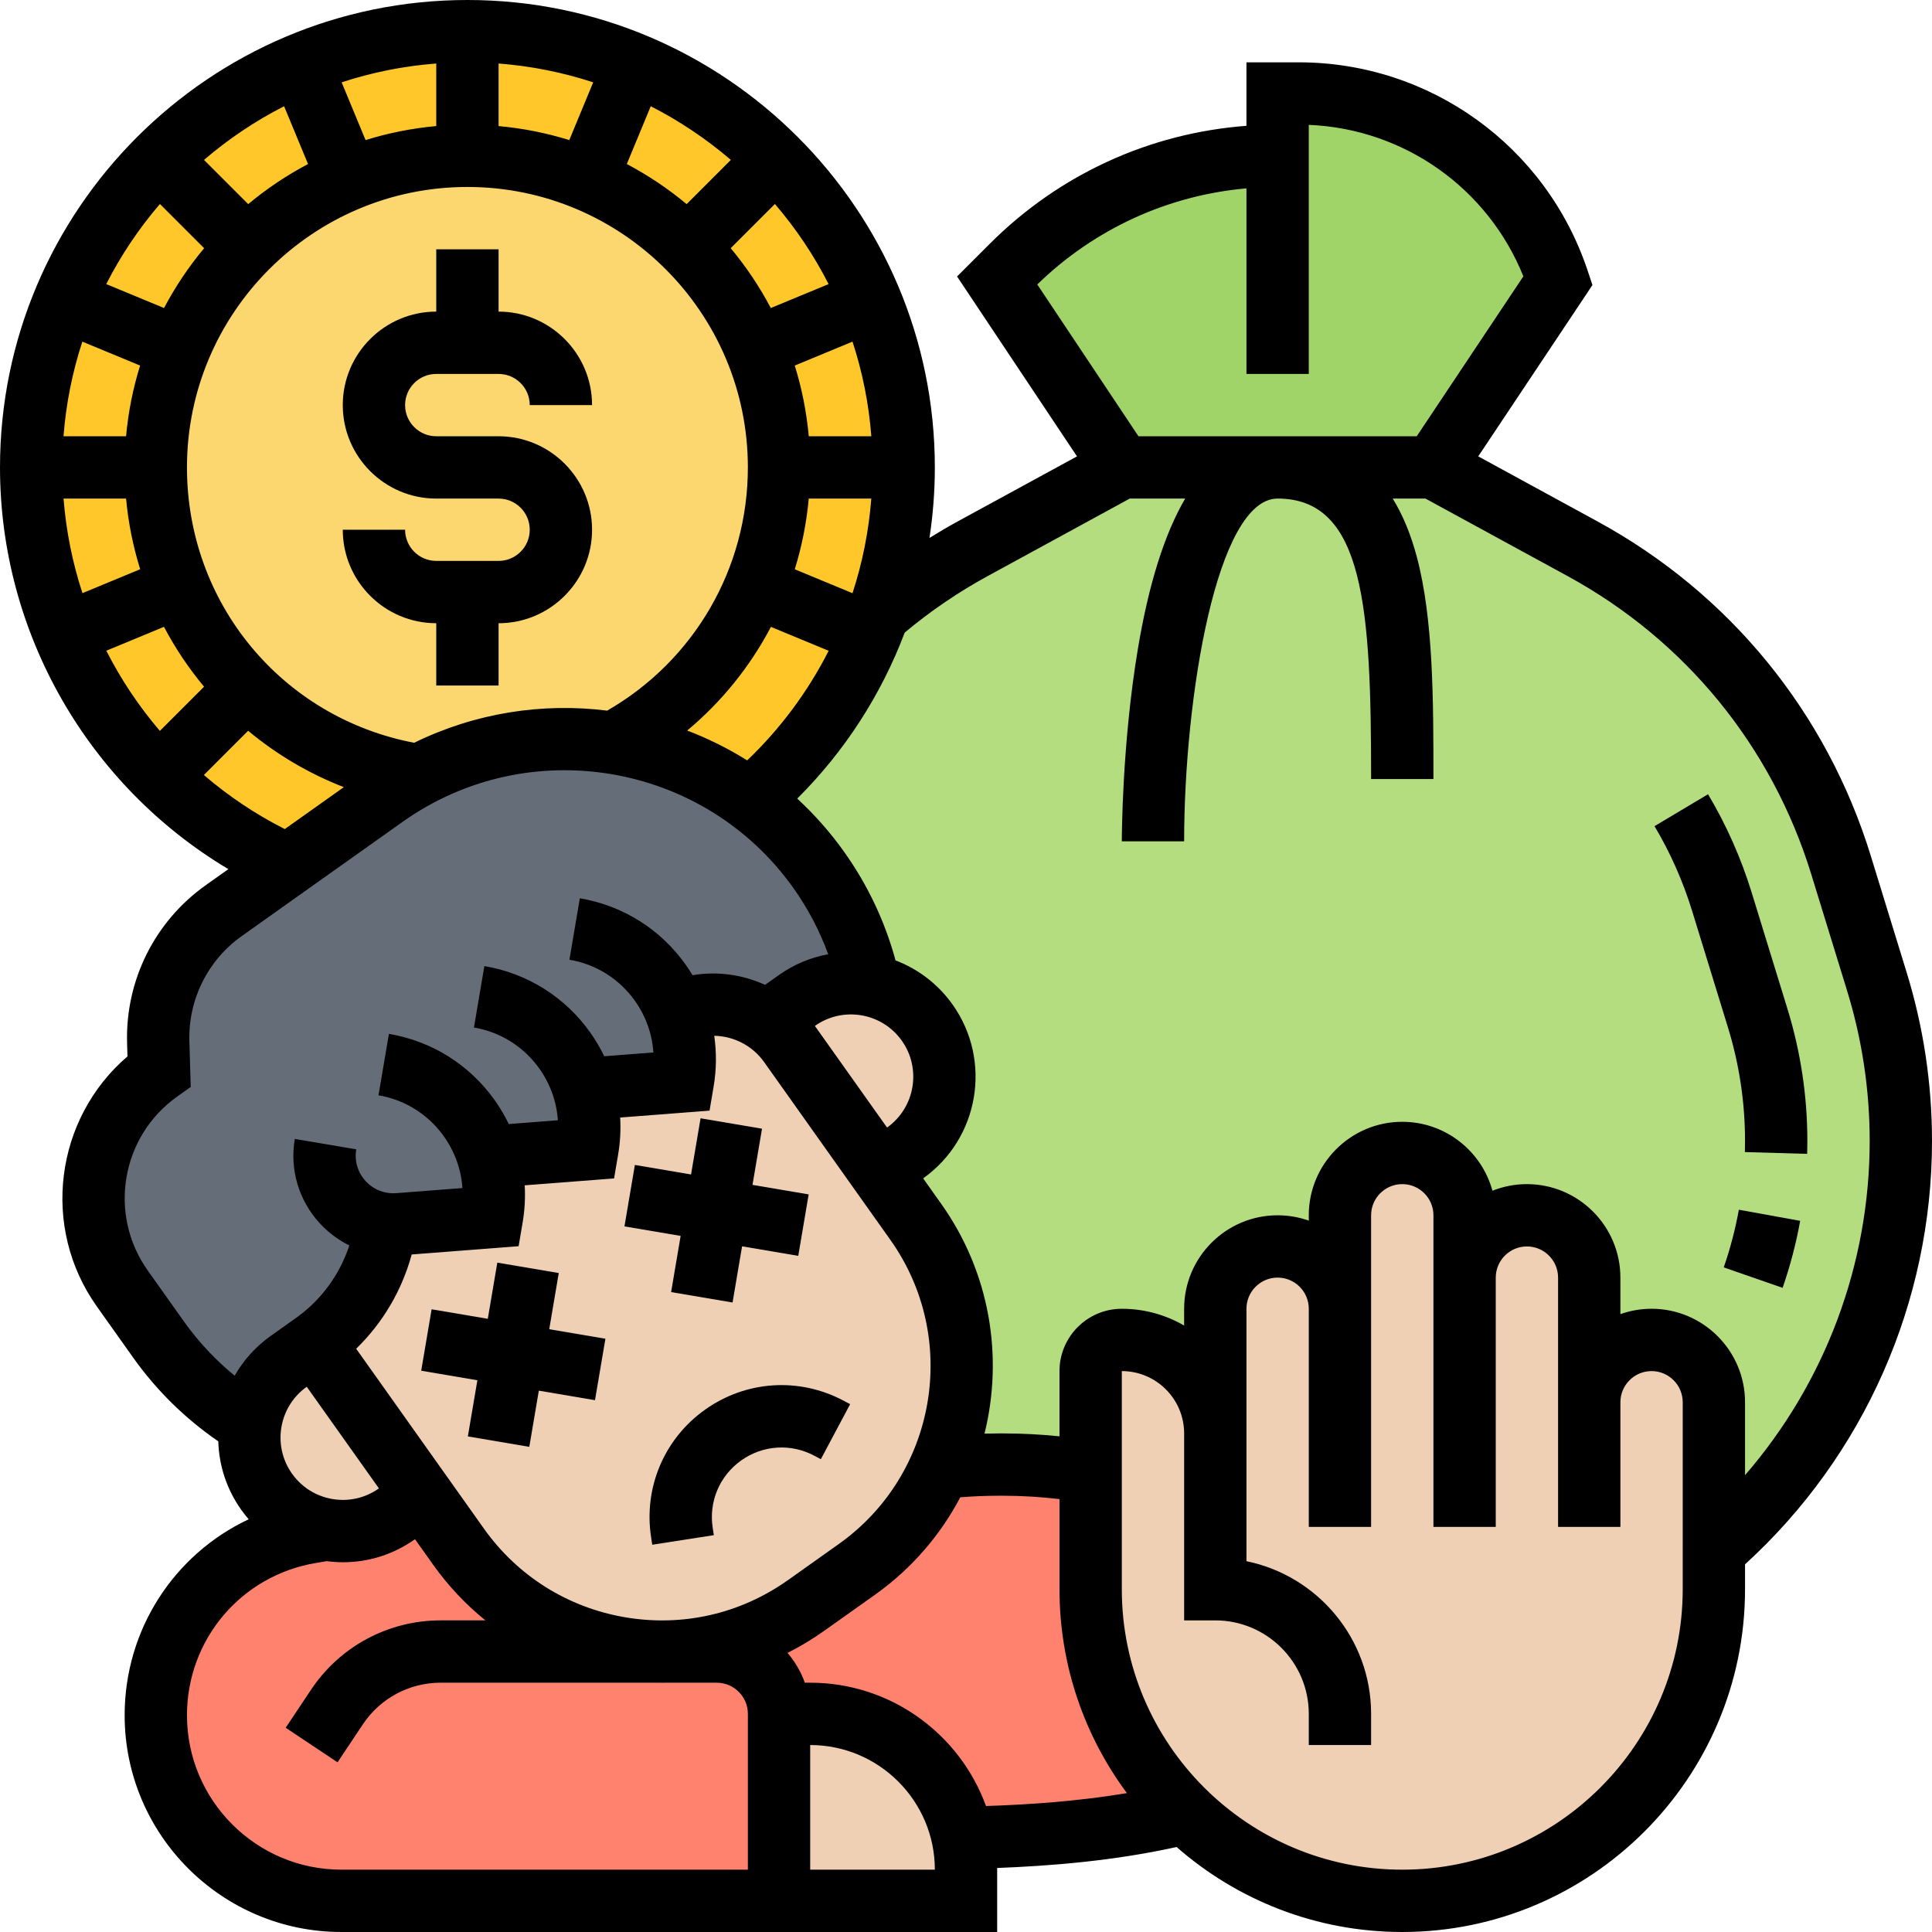
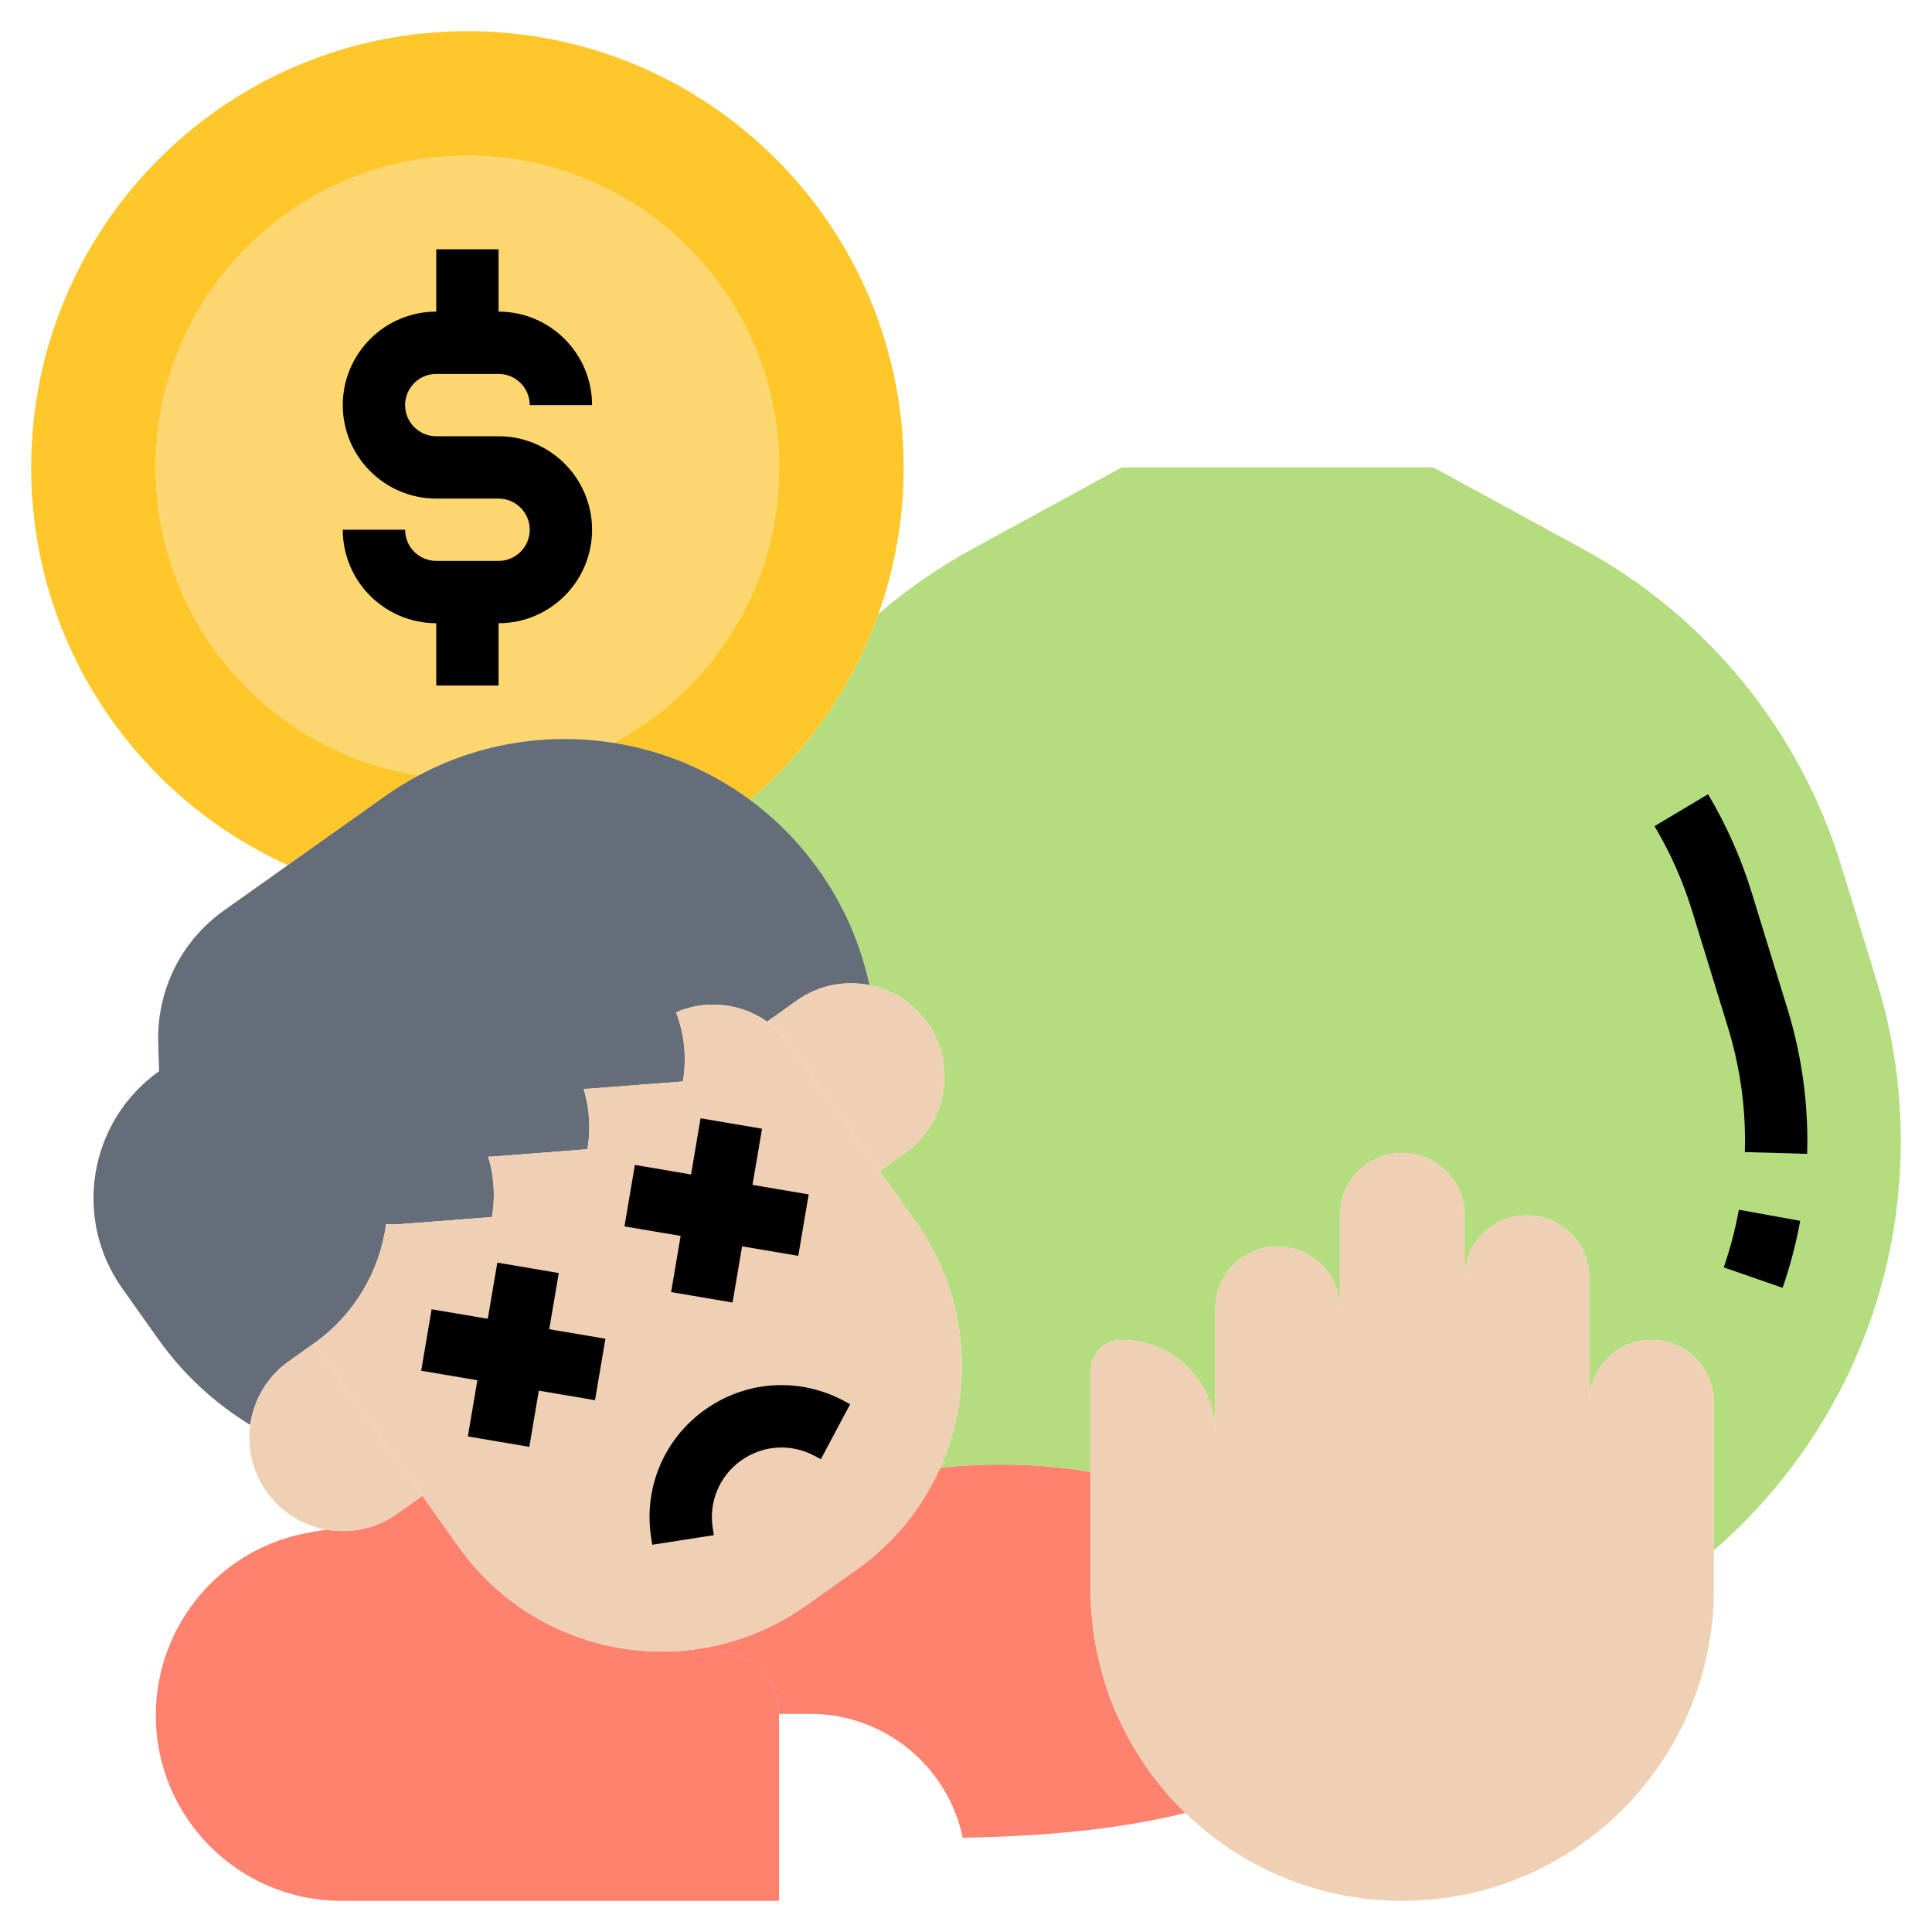
<svg xmlns="http://www.w3.org/2000/svg" id="Layer_1_1_" enable-background="new 0 0 496 496" height="512" viewBox="0 0 496 496" width="512">
  <g>
    <g>
      <g>
-         <path d="m328 40v-16h5.4c15.11 0 29.37 4.83 41.05 13.25 11.67 8.41 20.77 20.41 25.55 34.75l-32 48h-40-40l-32-48 3.72-3.72c18.11-18.11 42.67-28.28 68.28-28.28z" fill="#a0d468" />
-       </g>
+         </g>
      <g>
        <path d="m328 120h40l38.31 20.9c31.86 17.37 55.66 46.51 66.34 81.2l9.2 29.91c4.08 13.25 6.15 27.04 6.15 40.9 0 20.99-4.65 40.89-12.98 58.74-8.32 17.84-20.32 33.63-35.02 46.38v-38.03c0-8.84-7.16-16-16-16-4.42 0-8.42 1.79-11.32 4.68-2.89 2.9-4.68 6.9-4.68 11.32v-32c0-4.42-1.79-8.42-4.68-11.32-2.9-2.89-6.9-4.68-11.32-4.68-8.84 0-16 7.16-16 16v-16c0-4.42-1.79-8.42-4.68-11.32-2.9-2.89-6.9-4.68-11.32-4.68-8.84 0-16 7.16-16 16v24c0-4.42-1.79-8.42-4.68-11.32-2.9-2.89-6.9-4.68-11.32-4.68-8.84 0-16 7.16-16 16v32c0-13.25-10.75-24-24-24-2.21 0-4.21.9-5.66 2.34-1.44 1.45-2.34 3.45-2.34 5.66v25.91c-7.37-1.26-14.89-1.91-22.48-1.91h-1.1c-5.04 0-10.07.29-15.06.85 8.91-19.99 7.33-44.04-6.26-63.17l-9.26-13.05 6.52-4.63c6.59-4.68 10.11-12.08 10.11-19.59 0-4.81-1.44-9.66-4.44-13.88-3.68-5.18-9.03-8.45-14.8-9.62-1.13-5.24-2.78-10.37-4.95-15.32-2.16-4.95-4.85-9.71-8.04-14.19-5.05-7.11-11.04-13.15-17.7-18.06 14.82-12.62 26.32-29.03 32.98-47.73 7.39-6.36 15.48-11.97 24.17-16.71l38.31-20.9z" fill="#b4dd7f" />
      </g>
      <g>
        <path d="m232 120c0 13.2-2.28 25.86-6.48 37.61-6.66 18.7-18.16 35.11-32.98 47.73-10.45-7.72-22.52-12.67-35.06-14.64 25.29-13.44 42.52-40.06 42.52-70.7 0-44.18-35.82-80-80-80s-80 35.82-80 80c0 39.94 29.27 73.05 67.53 79.03v.01c-3.02 1.6-5.97 3.42-8.83 5.45l-24.8 17.61c-38.86-17.57-65.9-56.68-65.9-102.1 0-61.86 50.14-112 112-112s112 50.14 112 112z" fill="#ffc729" />
      </g>
      <g>
        <path d="m200 120c0 30.64-17.23 57.26-42.52 70.7-16.71-2.64-34.26-.02-49.95 8.34v-.01c-38.26-5.98-67.53-39.09-67.53-79.03 0-44.18 35.82-80 80-80s80 35.82 80 80z" fill="#fcd770" />
      </g>
      <g>
        <path d="m192.54 205.34c6.66 4.91 12.65 10.95 17.7 18.06 3.19 4.48 5.88 9.24 8.04 14.19 2.17 4.95 3.82 10.08 4.95 15.32-6.27-1.27-13.03-.04-18.66 3.95l-7.63 5.43h-.01c-6.76-4.77-15.65-5.76-23.36-2.4 1.45 3.78 2.23 7.85 2.23 12.04 0 1.88-.16 3.79-.48 5.71l-23.95 1.85c-.52.04-1.03.05-1.53.05h-.01c.96 3.12 1.46 6.42 1.46 9.79 0 1.88-.16 3.79-.48 5.71l-23.95 1.85c-.52.04-1.03.06-1.53.05h-.01c.96 3.12 1.46 6.42 1.46 9.8 0 1.88-.16 3.79-.48 5.71l-23.95 1.84c-1.1.09-2.18.07-3.23-.04-1.63 12.22-8.25 23.36-18.48 30.62l-6.52 4.63c-5.63 4-9.02 9.98-9.88 16.32-9.15-5.58-17.21-13.02-23.59-21.99l-9.26-13.05c-12.79-18.01-8.56-42.98 9.45-55.77l-.22-7.43c-.39-13.37 5.92-26.05 16.83-33.8l16.45-11.68 24.8-17.61c2.86-2.03 5.81-3.85 8.83-5.45 15.69-8.36 33.24-10.98 49.95-8.34 12.54 1.97 24.61 6.92 35.06 14.64z" fill="#656d78" />
      </g>
      <g>
        <path d="m241.36 376.85c4.99-.56 10.02-.85 15.06-.85h1.1c7.59 0 15.11.65 22.48 1.91v30.09c0 22.54 9.33 42.91 24.33 57.45-18.7 4.58-37.84 5.96-57.13 6.37l-.03.01c-3.78-18.17-19.88-31.83-39.17-31.83h-8c0-8.84-7.16-16-16-16h-14.07c12.82 0 25.76-3.84 37-11.82l13.05-9.27c9.68-6.87 16.87-15.95 21.38-26.06z" fill="#ff826e" />
      </g>
      <g>
        <path d="m169.93 424h14.07c8.84 0 16 7.16 16 16v48h-112.36c-26.31 0-47.64-21.33-47.64-47.64 0-11.64 4.21-22.44 11.29-30.8s17.03-14.28 28.52-16.19l4.01-.67c6.11 1.08 12.63-.19 18.09-4.06l6.52-4.64 9.27 13.05c12.48 17.58 32.2 26.95 52.23 26.95z" fill="#ff826e" />
      </g>
      <g>
-         <path d="m248 480v8h-48v-48h8c19.29 0 35.39 13.66 39.17 31.83.54 2.64.83 5.37.83 8.17z" fill="#f0d0b4" />
-       </g>
+         </g>
      <g>
        <path d="m312 368v-32c0-8.84 7.16-16 16-16 4.42 0 8.42 1.79 11.32 4.68 2.89 2.9 4.68 6.9 4.68 11.32v-24c0-8.84 7.16-16 16-16 4.42 0 8.42 1.79 11.32 4.68 2.89 2.9 4.68 6.9 4.68 11.32v16c0-8.84 7.16-16 16-16 4.42 0 8.42 1.79 11.32 4.68 2.89 2.9 4.68 6.9 4.68 11.32v32c0-4.42 1.79-8.42 4.68-11.32 2.9-2.89 6.9-4.68 11.32-4.68 8.84 0 16 7.16 16 16v38.03 9.97c0 22.09-8.96 42.09-23.43 56.57-14.48 14.47-34.48 23.43-56.57 23.43-21.64 0-41.27-8.6-55.67-22.55-15-14.54-24.33-34.91-24.33-57.45v-30.09-25.91c0-2.21.9-4.21 2.34-5.66 1.45-1.44 3.45-2.34 5.66-2.34 13.25 0 24 10.75 24 24z" fill="#f0d0b4" />
      </g>
      <g>
        <path d="m238.03 262.53c3 4.22 4.44 9.07 4.44 13.88 0 7.51-3.52 14.91-10.11 19.59l-6.52 4.63-23.16-32.61c-1.62-2.29-3.57-4.2-5.74-5.73l7.63-5.43c5.63-3.99 12.39-5.22 18.66-3.95 5.77 1.17 11.12 4.44 14.8 9.62z" fill="#f0d0b4" />
      </g>
      <g>
        <path d="m151.37 279.49 23.95-1.85c.32-1.92.48-3.83.48-5.71 0-4.19-.78-8.26-2.23-12.04 7.71-3.36 16.6-2.37 23.36 2.4h.01c2.17 1.53 4.12 3.44 5.74 5.73l23.16 32.61 9.26 13.05c13.59 19.13 15.17 43.18 6.26 63.17-4.51 10.11-11.7 19.19-21.38 26.06l-13.05 9.27c-11.24 7.98-24.18 11.82-37 11.82-20.03 0-39.75-9.37-52.23-26.95l-9.27-13.05-27.79-39.13c10.23-7.26 16.85-18.4 18.48-30.62 1.05.11 2.13.13 3.23.04l23.95-1.84c.32-1.92.48-3.83.48-5.71 0-3.38-.5-6.68-1.46-9.8h.01c.5.01 1.01-.01 1.53-.05l23.95-1.85c.32-1.92.48-3.83.48-5.71 0-3.37-.5-6.67-1.46-9.79h.01c.5 0 1.01-.01 1.53-.05z" fill="#f0d0b4" />
      </g>
      <g>
        <path d="m80.64 344.87 27.79 39.13-6.52 4.64c-5.46 3.87-11.98 5.14-18.09 4.06-5.99-1.07-11.58-4.39-15.38-9.74-2.99-4.21-4.43-9.06-4.43-13.87 0-1.1.07-2.19.23-3.27.86-6.34 4.25-12.32 9.88-16.32z" fill="#f0d0b4" />
      </g>
    </g>
    <g>
      <path d="m152 136c0-13.233-10.767-24-24-24h-16c-4.411 0-8-3.589-8-8s3.589-8 8-8h16c4.411 0 8 3.589 8 8h16c0-13.233-10.767-24-24-24v-16h-16v16c-13.233 0-24 10.767-24 24s10.767 24 24 24h16c4.411 0 8 3.589 8 8s-3.589 8-8 8h-16c-4.411 0-8-3.589-8-8h-16c0 13.233 10.767 24 24 24v16h16v-16c13.233 0 24-10.767 24-24z" />
      <path d="m210.735 374.619 7.52-14.123-1.664-.886c-11.401-6.077-25.026-5.206-35.56 2.275-10.532 7.479-15.847 20.057-13.867 32.826l.29 1.866 15.811-2.457-.29-1.863c-1.044-6.739 1.761-13.379 7.32-17.327 5.562-3.949 12.753-4.408 18.773-1.199z" />
      <path d="m143.45 326.827-15.775-2.674-2.445 14.422-14.421-2.444-2.674 15.775 14.421 2.445-2.445 14.421 15.776 2.674 2.445-14.422 14.421 2.445 2.674-15.776-14.422-2.444z" />
      <path d="m172.293 331.717 15.775 2.674 2.445-14.422 14.422 2.445 2.673-15.775-14.421-2.445 2.445-14.422-15.776-2.673-2.444 14.421-14.422-2.445-2.674 15.776 14.422 2.444z" />
-       <path d="m496 292.914c0-14.675-2.188-29.229-6.504-43.256l-9.204-29.914c-11.352-36.891-36.265-67.387-70.149-85.87l-30.637-16.711 29.321-43.981-1.237-3.712c-10.661-31.982-40.474-53.47-74.187-53.47h-13.403v16.302c-24.917 1.873-48.088 12.473-65.941 30.326l-8.353 8.353 30.788 46.183-30.637 16.711c-2.451 1.337-4.862 2.751-7.235 4.227.905-5.948 1.378-11.995 1.378-18.102 0-66.168-53.832-120-120-120s-120 53.832-120 120c0 42.517 22.628 81.668 58.628 103.133l-5.813 4.128c-13.114 9.313-20.661 24.472-20.188 40.552l.1 3.396c-18.604 15.954-22.323 43.841-7.86 64.206l9.264 13.046c6.025 8.484 13.384 15.719 21.91 21.569.174 6.105 2.088 12.224 5.882 17.566.604.851 1.245 1.665 1.919 2.445-19.091 8.977-31.842 28.265-31.842 50.317 0 30.681 24.961 55.642 55.642 55.642h168.358v-16c0-.145-.01-.288-.011-.433 13.694-.525 29.855-1.808 46.08-5.383 15.49 13.575 35.765 21.816 57.931 21.816 48.523 0 88-39.477 88-88v-6.388c30.55-27.863 48-67.265 48-108.698zm-176-244.56v47.646h16v-63.946c24.468 1.01 45.979 16.241 55.092 38.887l-27.373 41.059h-71.438l-25.981-38.973c14.696-14.28 33.49-22.875 53.7-24.673zm-128.178 146.859c-4.899-3.069-10.059-5.629-15.4-7.661 8.907-7.431 16.181-16.492 21.498-26.617l14.82 6.138c-5.281 10.398-12.318 19.927-20.918 28.14zm-85.499-4.522c-33.941-6.485-58.323-35.82-58.323-70.691 0-39.701 32.299-72 72-72s72 32.299 72 72c0 25.885-13.778 49.586-36.122 62.439-16.622-2.075-33.863.558-49.555 8.252zm-65.278-3.051c-5.382-6.295-10.001-13.205-13.75-20.582l14.807-6.133c2.859 5.443 6.306 10.593 10.287 15.371zm166.582-59.64h16.06c-.639 8.325-2.273 16.473-4.825 24.291l-14.824-6.14c1.816-5.851 3.026-11.93 3.589-18.151zm.006-16c-.567-6.259-1.785-12.334-3.598-18.149l14.827-6.142c2.534 7.741 4.191 15.876 4.834 24.29h-16.063zm-9.746-32.921c-2.895-5.487-6.349-10.633-10.292-15.36l11.347-11.347c5.367 6.256 10.006 13.153 13.782 20.561zm-21.606-26.674c-4.728-3.943-9.874-7.398-15.361-10.292l6.146-14.838c7.409 3.776 14.306 8.415 20.562 13.782zm-30.132-16.439c-5.815-1.813-11.89-3.032-18.149-3.598v-16.063c8.415.643 16.55 2.299 24.291 4.834zm-34.149-3.599c-6.259.567-12.334 1.785-18.149 3.598l-6.142-14.827c7.741-2.535 15.876-4.191 24.291-4.834zm-32.92 9.746c-5.487 2.894-10.633 6.349-15.361 10.292l-11.347-11.347c6.256-5.367 13.153-10.006 20.562-13.782zm-26.675 21.606c-3.943 4.727-7.397 9.873-10.292 15.36l-14.838-6.146c3.776-7.408 8.415-14.305 13.782-20.561zm-16.439 30.132c-1.813 5.815-3.032 11.889-3.599 18.149h-16.062c.643-8.415 2.299-16.55 4.834-24.29zm-3.599 34.149c.564 6.184 1.791 12.26 3.62 18.14l-14.819 6.138c-2.553-7.793-4.207-15.933-4.853-24.278zm19.976 70.97 11.358-11.358c7.366 6.134 15.667 11.024 24.569 14.471l-15.157 10.764c-7.545-3.817-14.502-8.492-20.77-13.877zm-5.167 140.226-9.264-13.046c-10.216-14.386-6.823-34.401 7.563-44.618l3.491-2.479-.347-11.713c-.315-10.72 4.716-20.826 13.459-27.035l41.25-29.292c32.371-22.988 77.405-15.351 100.392 17.018 3.744 5.272 6.71 10.949 8.901 16.948-4.437.817-8.768 2.582-12.682 5.361l-3.521 2.5c-5.773-2.633-12.273-3.538-18.628-2.477-.548-.909-1.121-1.807-1.742-2.681-6.487-9.134-16.143-15.195-27.188-17.068l-2.674 15.775c6.832 1.158 12.804 4.907 16.815 10.557 2.813 3.961 4.427 8.524 4.74 13.252l-12.613.975c-1.019-2.104-2.209-4.143-3.59-6.087-6.486-9.135-16.142-15.196-27.187-17.068l-2.674 15.775c12.044 2.041 20.751 12.125 21.548 23.811l-12.605.973c-1.019-2.104-2.209-4.143-3.59-6.087-6.486-9.134-16.142-15.196-27.187-17.068l-2.674 15.775c12.044 2.041 20.751 12.125 21.548 23.811l-16.985 1.312c-2.988.227-5.861-.906-7.883-3.12-2.021-2.214-2.893-5.179-2.392-8.134l-15.775-2.674c-1.33 7.847.985 15.719 6.352 21.596 2.211 2.422 4.808 4.353 7.65 5.75-2.441 7.445-7.215 14.021-13.677 18.609l-6.522 4.632c-3.914 2.78-7.007 6.288-9.241 10.207-4.942-4.046-9.324-8.718-13.068-13.99zm113.342 76.011c-14.747-2.5-27.639-10.593-36.3-22.789l-32.779-46.16c6.823-6.623 11.765-15.009 14.252-24.197l27.452-2.121 1.044-6.158c.537-3.169.699-6.342.521-9.474l22.943-1.772 1.044-6.158c.537-3.169.699-6.341.521-9.473l22.944-1.772 1.044-6.158c.743-4.386.78-8.78.161-13.059 4.962.091 9.78 2.488 12.794 6.733l32.423 45.659c17.878 25.176 11.94 60.204-13.235 78.083l-13.046 9.264c-12.196 8.659-27.032 12.055-41.783 9.552zm-85.55-36.875c-5.108-7.193-3.412-17.201 3.781-22.31l18.528 26.091-.001.001c-3.485 2.475-7.721 3.439-11.938 2.729-4.213-.714-7.896-3.027-10.37-6.511zm152.763-88.856-18.528-26.091c7.193-5.106 17.202-3.412 22.31 3.782 5.107 7.193 3.411 17.201-3.782 22.309zm-179.731 150.882c0-19.459 13.931-35.903 33.125-39.102l2.754-.459c1.404.184 2.807.278 4.203.278 6.58 0 12.985-2.03 18.459-5.916l.001-.001 4.632 6.522c3.863 5.44 8.394 10.228 13.438 14.318h-11.485c-13.404 0-25.846 6.659-33.282 17.813l-6.5 9.75 13.313 8.875 6.5-9.75c4.462-6.692 11.928-10.688 19.97-10.688h56.302c.201.002.402.013.603.013.22 0 .439-.011.659-.013h13.308c4.411 0 8 3.589 8 8v40h-104.358c-21.859.002-39.642-17.781-39.642-39.64zm160 39.642v-32c17.645 0 32 14.355 32 32zm0-48h-1.376c-1.003-2.829-2.524-5.414-4.447-7.645 3.237-1.633 6.375-3.518 9.386-5.656l13.046-9.264c9.49-6.739 16.835-15.382 21.925-25.036 3.29-.26 6.6-.399 9.889-.399h1.095c4.83 0 9.676.304 14.482.861v23.139c0 19.593 6.439 37.708 17.308 52.348-12.8 2.135-25.36 2.955-36.175 3.314-6.699-18.448-24.401-31.662-45.133-31.662zm224-24c0 39.701-32.299 72-72 72s-72-32.299-72-72v-56c8.822 0 16 7.178 16 16v40 8h8c13.233 0 24 10.767 24 24v8h16v-8c0-19.316-13.765-35.479-32-39.196v-32.804-32c0-4.411 3.589-8 8-8s8 3.589 8 8v56h16v-56-24c0-4.411 3.589-8 8-8s8 3.589 8 8v16 64h16v-64c0-4.411 3.589-8 8-8s8 3.589 8 8v32 32h16v-32c0-4.411 3.589-8 8-8s8 3.589 8 8zm-8-72c-2.804 0-5.496.488-8 1.376v-9.376c0-13.233-10.767-24-24-24-3.124 0-6.106.606-8.846 1.697-2.776-10.185-12.102-17.697-23.154-17.697-13.233 0-24 10.767-24 24v1.376c-2.504-.888-5.196-1.376-8-1.376-13.233 0-24 10.767-24 24v4.305c-4.711-2.732-10.174-4.305-16-4.305-8.822 0-16 7.178-16 16v16.748c-4.813-.495-9.656-.748-14.482-.748h-1.095c-1.221 0-2.445.02-3.67.052 4.862-19.66 1.49-41.24-11.127-59.008l-4.632-6.523c14.387-10.216 17.779-30.231 7.563-44.618-3.794-5.343-8.94-9.166-14.647-11.342-2.713-9.978-7.119-19.31-13.145-27.794-3.613-5.088-7.678-9.667-12.093-13.739 12.24-12.186 21.593-26.739 27.592-42.628 6.586-5.499 13.722-10.371 21.254-14.479l36.522-19.921h14.226c-5.307 9.073-9.373 21.978-12.158 38.685-4.061 24.373-4.108 48.308-4.108 49.315l16 .001c.015-36.894 8.362-88.001 24-88.001 22.329 0 24 28.508 24 72h16c0-20.181 0-41.048-4.271-57.062-1.542-5.786-3.605-10.767-6.181-14.938h8.411l36.521 19.92c30.199 16.473 52.402 43.651 62.519 76.529l9.204 29.914c3.847 12.502 5.797 25.473 5.797 38.551 0 31.731-11.491 62.123-32 85.806v-18.72c0-13.233-10.767-24-24-24z" />
      <path d="m448 292.914c0 .954-.014 1.907-.041 2.857l15.994.457c.031-1.103.047-2.208.047-3.314 0-11.48-1.712-22.868-5.089-33.846l-9.204-29.914c-2.729-8.866-6.498-17.362-11.204-25.252l-13.742 8.196c4.053 6.794 7.301 14.116 9.653 21.762l9.204 29.914c2.907 9.451 4.382 19.255 4.382 29.14z" />
      <path d="m462.159 313.426-15.744-2.852c-.908 5.016-2.215 9.996-3.883 14.803l15.115 5.246c1.939-5.586 3.457-11.372 4.512-17.197z" />
    </g>
  </g>
</svg>